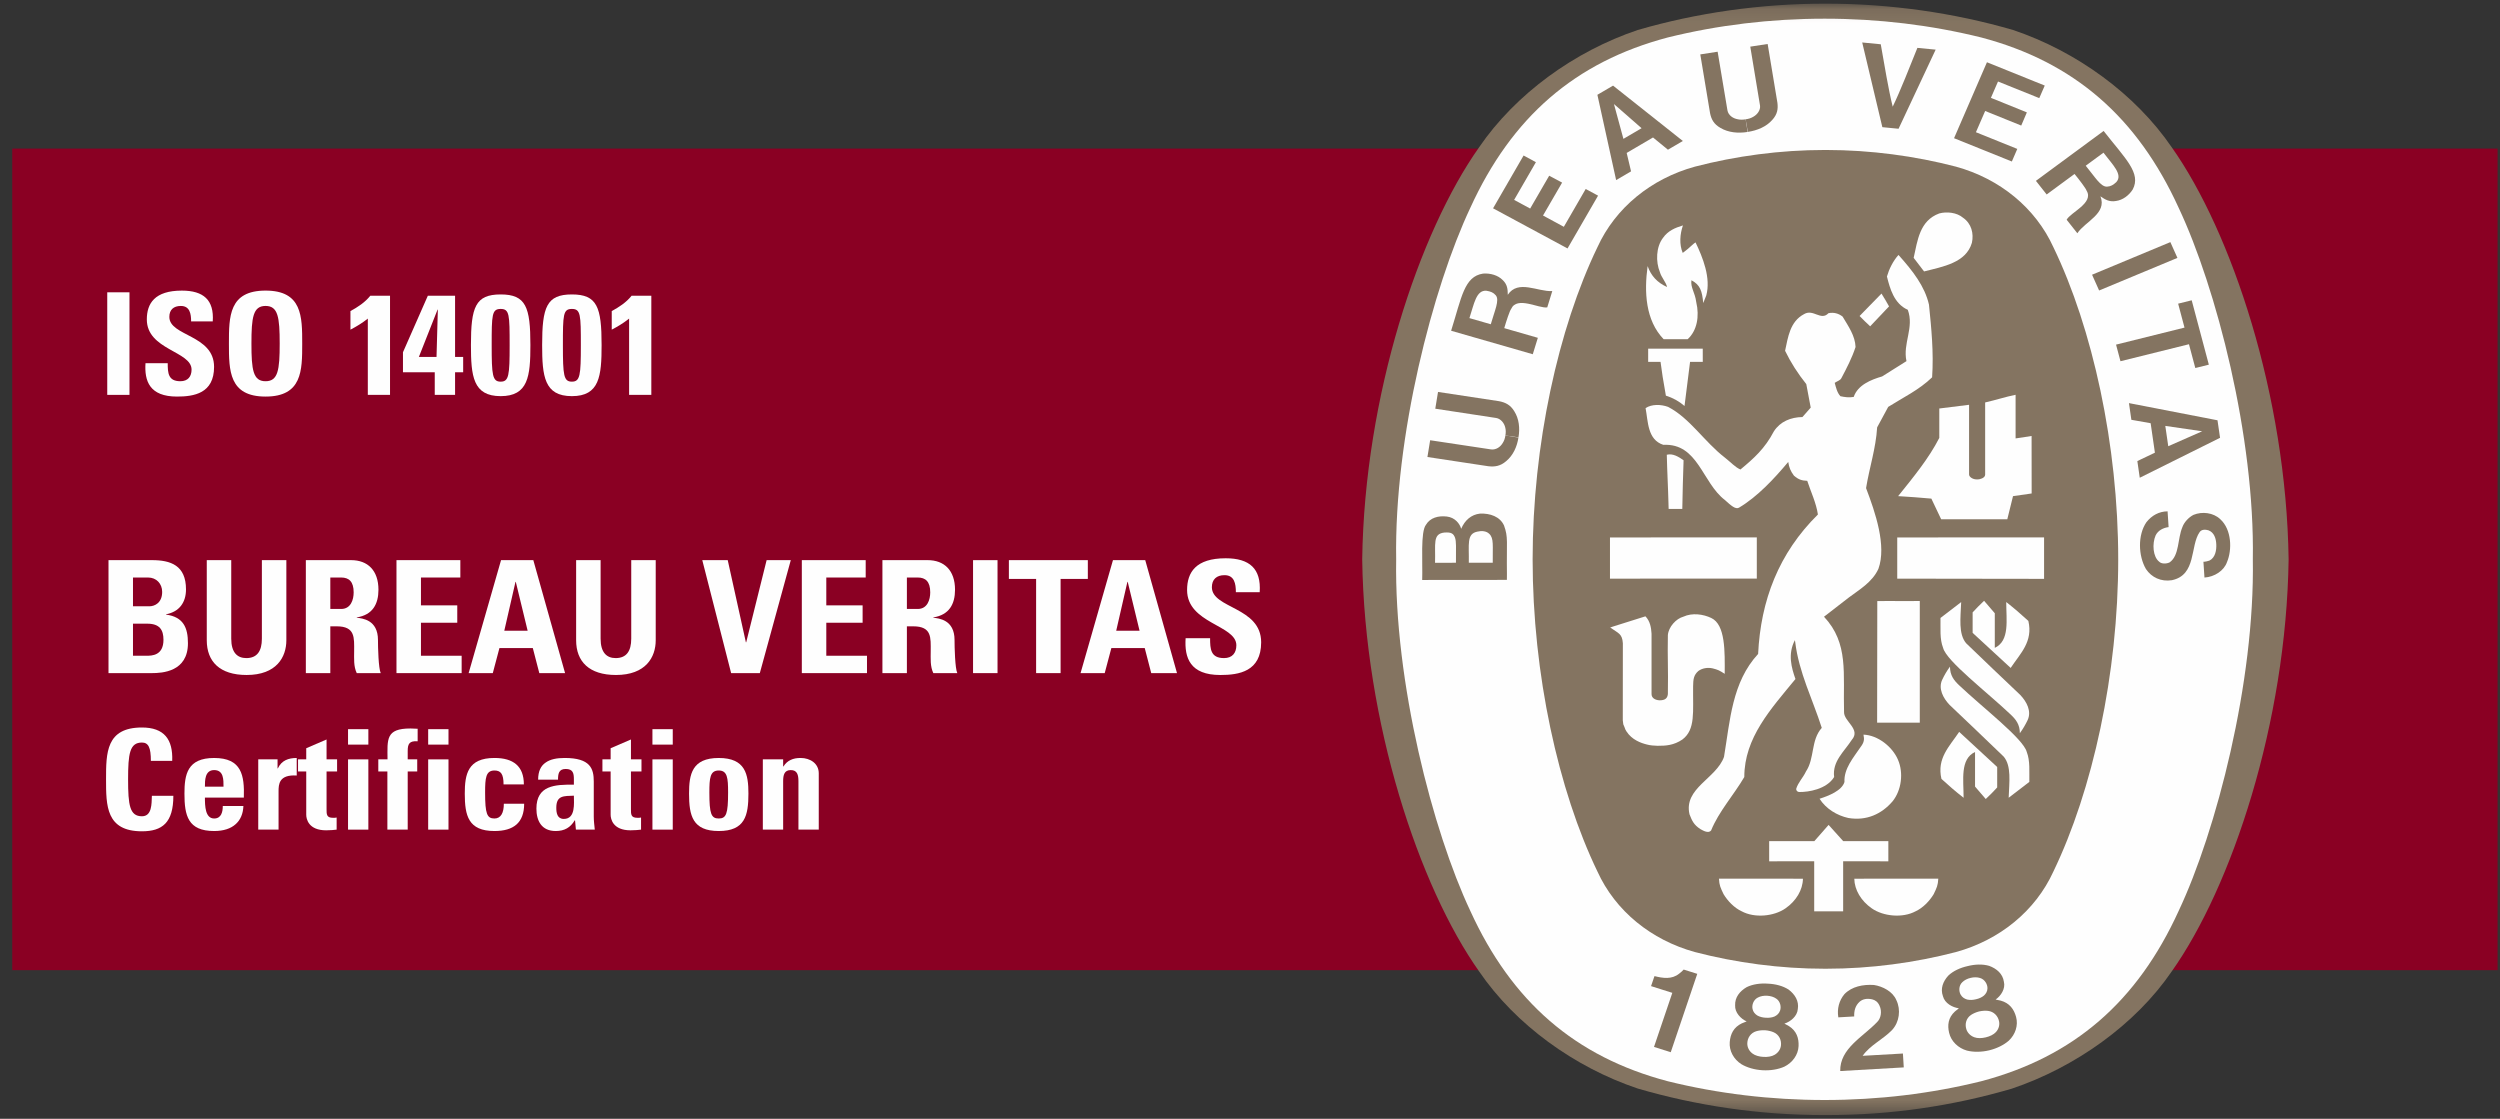
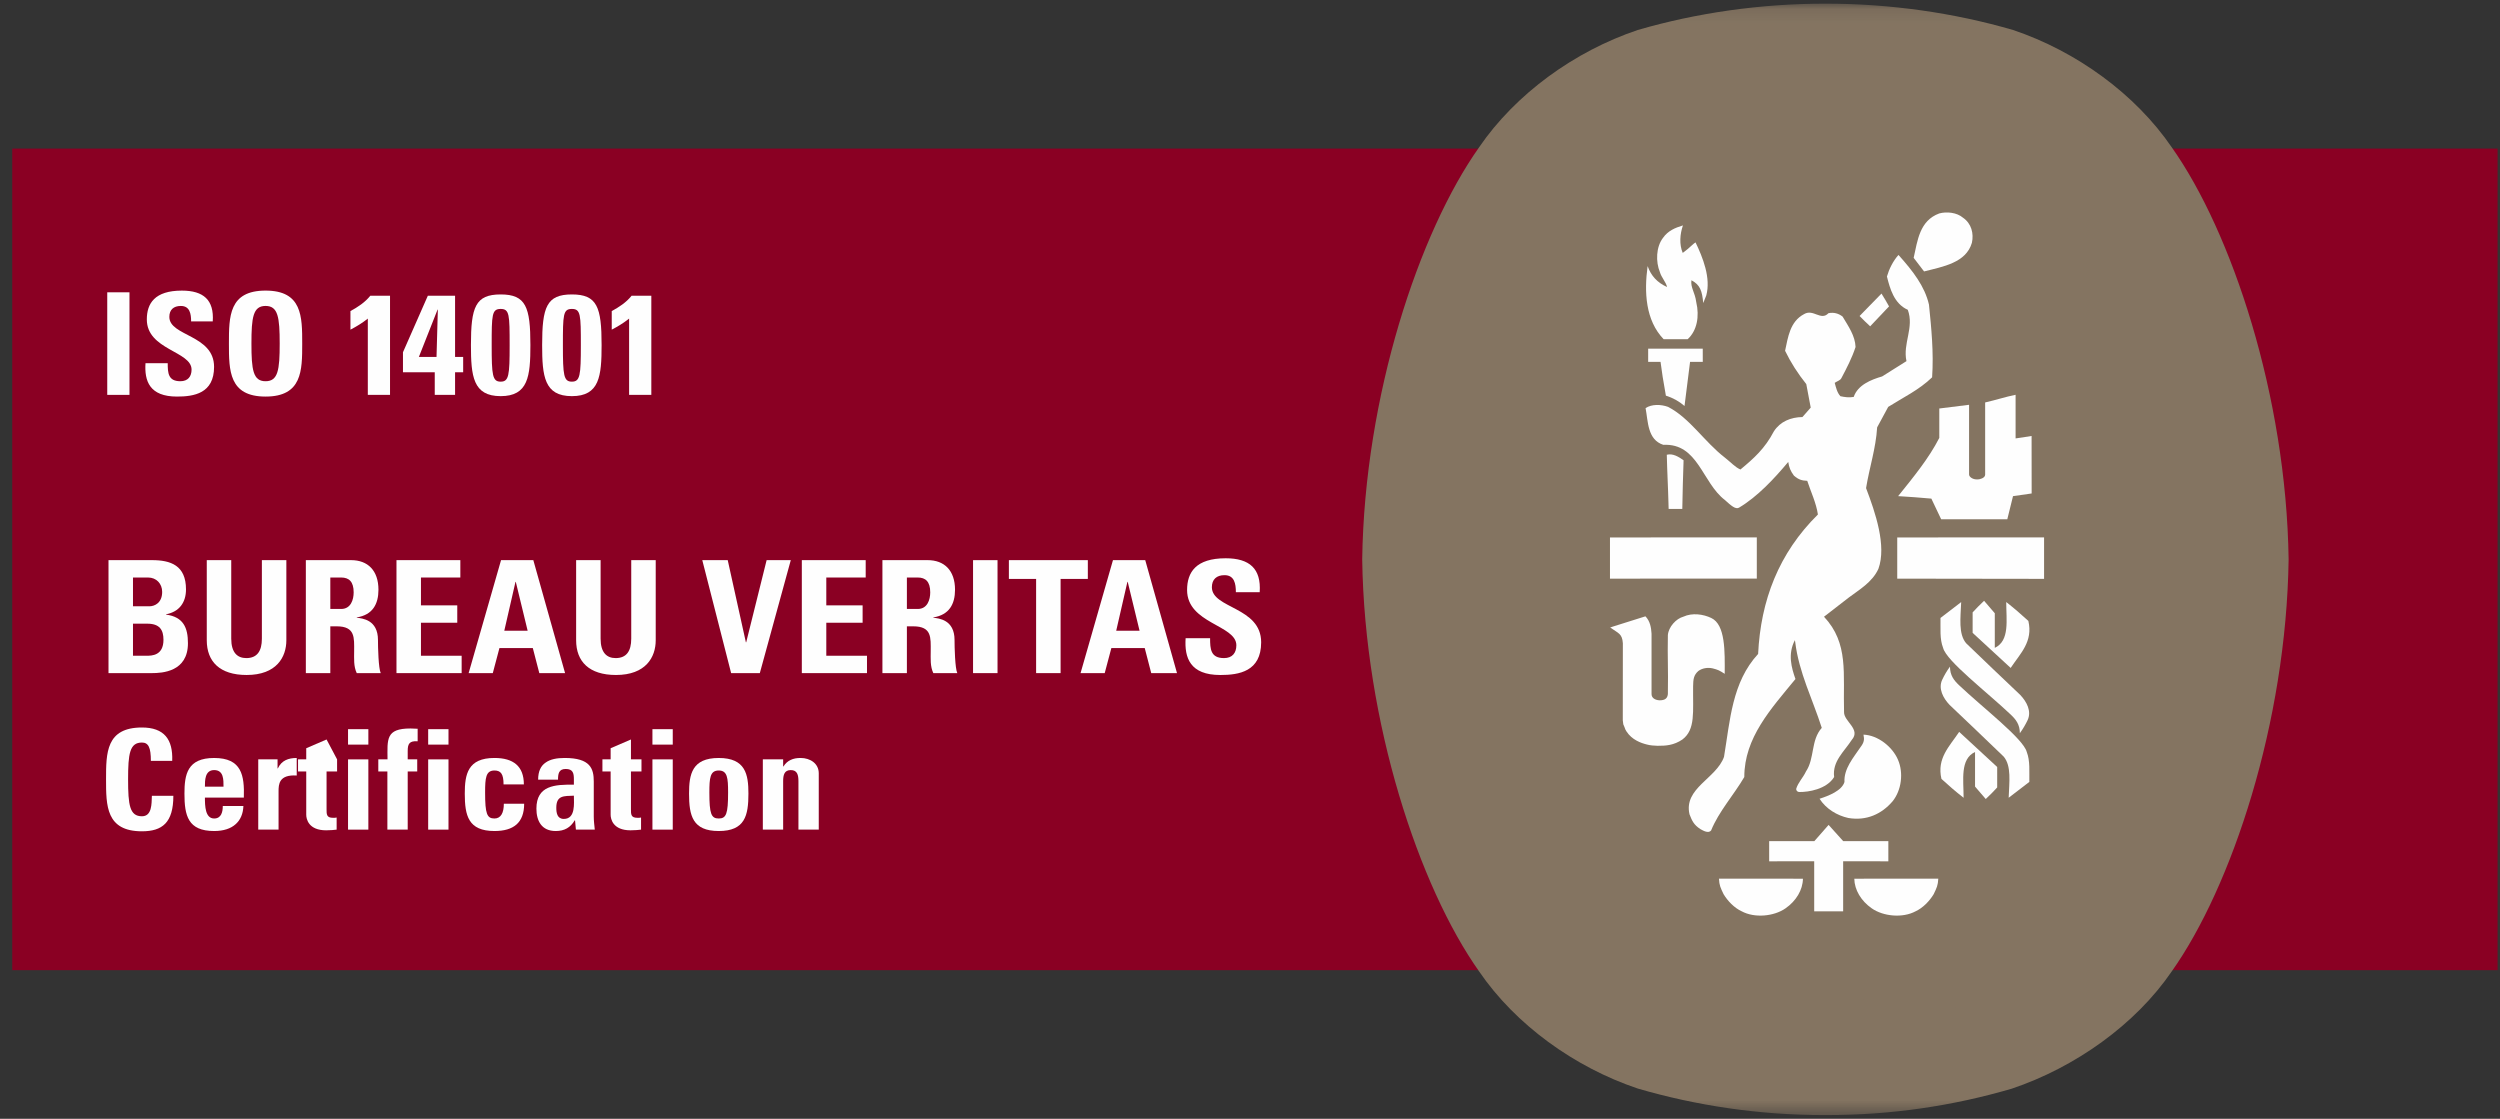
<svg xmlns="http://www.w3.org/2000/svg" xmlns:xlink="http://www.w3.org/1999/xlink" width="181px" height="81px" viewBox="0 0 181 81" version="1.1">
  <rect x="0" y="0" width="181" height="81" fill="#333333" stroke="none" />
  <title>bureau-veritas-iso-14001</title>
  <desc>Created with Sketch.</desc>
  <defs>
    <polygon id="path-1" points="0 80.58 179.938 80.58 179.938 0.112 0 0.112" />
    <polygon id="path-3" points="0 80.58 179.938 80.58 179.938 0.112 0 0.112" />
    <polygon id="path-5" points="0 80.58 179.938 80.58 179.938 0.112 0 0.112" />
    <polygon id="path-7" points="0 80.58 179.938 80.58 179.938 0.112 0 0.112" />
    <polygon id="path-9" points="0 80.58 179.938 80.58 179.938 0.112 0 0.112" />
    <polygon id="path-11" points="0 80.58 179.938 80.58 179.938 0.112 0 0.112" />
    <polygon id="path-13" points="0 80.58 179.938 80.58 179.938 0.112 0 0.112" />
    <polygon id="path-15" points="0 80.58 179.938 80.58 179.938 0.112 0 0.112" />
    <polygon id="path-17" points="0 80.58 179.938 80.58 179.938 0.112 0 0.112" />
    <polygon id="path-19" points="0 80.58 179.938 80.58 179.938 0.112 0 0.112" />
    <polygon id="path-21" points="0 80.58 179.938 80.58 179.938 0.112 0 0.112" />
    <polygon id="path-23" points="0 80.58 179.938 80.58 179.938 0.112 0 0.112" />
    <polygon id="path-25" points="0 80.58 179.938 80.58 179.938 0.112 0 0.112" />
    <polygon id="path-27" points="0 80.58 179.938 80.58 179.938 0.112 0 0.112" />
    <polygon id="path-29" points="0 80.58 179.938 80.58 179.938 0.112 0 0.112" />
    <polygon id="path-31" points="0 80.58 179.938 80.58 179.938 0.112 0 0.112" />
    <polygon id="path-33" points="0 80.58 179.938 80.58 179.938 0.112 0 0.112" />
    <polygon id="path-35" points="0 80.58 179.938 80.58 179.938 0.112 0 0.112" />
-     <polygon id="path-37" points="0 80.58 179.938 80.58 179.938 0.112 0 0.112" />
    <polygon id="path-39" points="0 80.58 179.938 80.58 179.938 0.112 0 0.112" />
    <polygon id="path-41" points="0 80.58 179.938 80.58 179.938 0.112 0 0.112" />
    <polygon id="path-43" points="0 80.58 179.938 80.58 179.938 0.112 0 0.112" />
    <polygon id="path-45" points="0 80.58 179.938 80.58 179.938 0.112 0 0.112" />
    <polygon id="path-47" points="0 80.58 179.938 80.58 179.938 0.112 0 0.112" />
    <polygon id="path-49" points="0 80.58 179.938 80.58 179.938 0.112 0 0.112" />
    <polygon id="path-51" points="0 80.58 179.938 80.58 179.938 0.112 0 0.112" />
    <polygon id="path-53" points="0 80.58 179.938 80.58 179.938 0.112 0 0.112" />
    <polygon id="path-55" points="0 80.58 179.938 80.58 179.938 0.112 0 0.112" />
    <polygon id="path-57" points="0 80.58 179.938 80.58 179.938 0.112 0 0.112" />
    <polygon id="path-59" points="0 80.58 179.938 80.58 179.938 0.112 0 0.112" />
    <polygon id="path-61" points="0 80.58 179.938 80.58 179.938 0.112 0 0.112" />
    <polygon id="path-63" points="0 80.58 179.938 80.58 179.938 0.112 0 0.112" />
    <polygon id="path-65" points="0 80.58 179.938 80.58 179.938 0.112 0 0.112" />
    <polygon id="path-67" points="0 80.58 179.938 80.58 179.938 0.112 0 0.112" />
    <polygon id="path-69" points="0 80.58 179.938 80.58 179.938 0.112 0 0.112" />
    <polygon id="path-71" points="0 80.58 179.938 80.58 179.938 0.112 0 0.112" />
    <polygon id="path-73" points="0 80.58 179.938 80.58 179.938 0.112 0 0.112" />
    <polygon id="path-75" points="0 80.58 179.938 80.58 179.938 0.112 0 0.112" />
    <polygon id="path-77" points="0 80.58 179.938 80.58 179.938 0.112 0 0.112" />
    <polygon id="path-79" points="0 80.58 179.938 80.58 179.938 0.112 0 0.112" />
    <polygon id="path-81" points="0 80.58 179.938 80.58 179.938 0.112 0 0.112" />
    <polygon id="path-83" points="0 80.58 179.938 80.58 179.938 0.112 0 0.112" />
    <polygon id="path-85" points="0 80.58 179.938 80.58 179.938 0.112 0 0.112" />
    <polygon id="path-87" points="0 80.58 179.938 80.58 179.938 0.112 0 0.112" />
    <polygon id="path-89" points="0 80.58 179.938 80.58 179.938 0.112 0 0.112" />
    <polygon id="path-91" points="0 80.58 179.938 80.58 179.938 0.112 0 0.112" />
    <polygon id="path-93" points="0 80.58 179.938 80.58 179.938 0.112 0 0.112" />
    <polygon id="path-95" points="0 80.58 179.938 80.58 179.938 0.112 0 0.112" />
    <polygon id="path-97" points="0 80.58 179.938 80.58 179.938 0.112 0 0.112" />
    <polygon id="path-99" points="0 80.58 179.938 80.58 179.938 0.112 0 0.112" />
    <polygon id="path-101" points="0 80.58 179.938 80.58 179.938 0.112 0 0.112" />
    <polygon id="path-103" points="0 80.58 179.938 80.58 179.938 0.112 0 0.112" />
    <polygon id="path-105" points="0 80.58 179.938 80.58 179.938 0.112 0 0.112" />
    <polygon id="path-107" points="0 80.58 179.938 80.58 179.938 0.112 0 0.112" />
    <polygon id="path-109" points="0 80.58 179.938 80.58 179.938 0.112 0 0.112" />
    <polygon id="path-111" points="0 80.58 179.938 80.58 179.938 0.112 0 0.112" />
    <polygon id="path-113" points="0 80.58 179.938 80.58 179.938 0.112 0 0.112" />
    <polygon id="path-115" points="0 80.58 179.938 80.58 179.938 0.112 0 0.112" />
    <polygon id="path-117" points="0 80.58 179.938 80.58 179.938 0.112 0 0.112" />
  </defs>
  <g id="Desktop" stroke="none" stroke-width="1" fill="none" fill-rule="evenodd">
    <g id="1280_prolac-v01_habilitaciones_v3" transform="translate(-908, -572)">
      <g id="certificaciones" transform="translate(155, 438)">
        <g id="logos" transform="translate(57, 108)">
          <g id="bureau-veritas-logos" transform="translate(463.887, 25.845)">
            <g id="bureau-veritas-iso-14001" transform="translate(233, 0)">
              <g>
                <polygon id="Fill-1" fill="#8A0023" fill-rule="nonzero" points="0 70.395 179.938 70.395 179.938 10.912 0 10.912" />
                <polygon id="Fill-2" fill="#FEFEFE" fill-rule="nonzero" points="6.878 28.744 8.487 28.744 8.487 21.318 6.878 21.318" />
                <g id="Group-95" transform="translate(0, 0.307)">
                  <path d="M11.927,28.56 C9.935,28.56 9.562,27.429 9.647,26.143 L11.256,26.143 C11.256,26.853 11.288,27.449 12.172,27.449 C12.715,27.449 12.982,27.11 12.982,26.606 C12.982,25.269 9.743,25.186 9.743,22.975 C9.743,21.813 10.318,20.888 12.279,20.888 C13.845,20.888 14.623,21.566 14.516,23.119 L12.95,23.119 C12.95,22.564 12.854,21.999 12.204,21.999 C11.682,21.999 11.373,22.276 11.373,22.79 C11.373,24.199 14.612,24.076 14.612,26.41 C14.612,28.334 13.152,28.56 11.927,28.56" id="Fill-3" fill="#FEFEFE" fill-rule="nonzero" />
                  <path d="M19.363,24.724 C19.363,22.821 19.245,21.998 18.34,21.998 C17.434,21.998 17.317,22.821 17.317,24.724 C17.317,26.627 17.434,27.449 18.34,27.449 C19.245,27.449 19.363,26.627 19.363,24.724 M15.687,24.724 C15.687,22.76 15.687,20.887 18.34,20.887 C20.993,20.887 20.993,22.76 20.993,24.724 C20.993,26.668 20.993,28.56 18.34,28.56 C15.687,28.56 15.687,26.668 15.687,24.724" id="Fill-5" fill="#FEFEFE" fill-rule="nonzero" />
                  <path d="M24.485,22.369 C25.018,22.081 25.54,21.741 25.924,21.258 L27.351,21.258 L27.351,28.436 L25.743,28.436 L25.743,22.914 C25.359,23.222 24.922,23.489 24.485,23.716 L24.485,22.369 Z" id="Fill-7" fill="#FEFEFE" fill-rule="nonzero" />
                  <path d="M30.717,25.691 L30.813,22.265 L30.792,22.265 L29.439,25.691 L30.717,25.691 Z M28.288,25.351 C30.078,21.289 30.078,21.268 30.089,21.258 L32.06,21.258 L32.06,25.691 L32.646,25.691 L32.646,26.801 L32.06,26.801 L32.06,28.437 L30.589,28.437 L30.589,26.801 L28.288,26.801 L28.288,25.351 Z" id="Fill-9" fill="#FEFEFE" fill-rule="nonzero" />
                  <path d="M34.711,24.847 C34.711,27.017 34.765,27.48 35.361,27.48 C35.958,27.48 36.011,27.017 36.011,24.847 C36.011,22.636 36.001,22.215 35.361,22.215 C34.722,22.215 34.711,22.636 34.711,24.847 M37.514,24.827 C37.514,27.079 37.364,28.529 35.361,28.529 C33.358,28.529 33.209,27.079 33.209,24.827 C33.209,22.081 33.529,21.165 35.361,21.165 C37.194,21.165 37.514,22.081 37.514,24.827" id="Fill-11" fill="#FEFEFE" fill-rule="nonzero" />
                  <path d="M39.867,24.847 C39.867,27.017 39.92,27.48 40.517,27.48 C41.114,27.48 41.167,27.017 41.167,24.847 C41.167,22.636 41.156,22.215 40.517,22.215 C39.877,22.215 39.867,22.636 39.867,24.847 M42.669,24.827 C42.669,27.079 42.52,28.529 40.517,28.529 C38.514,28.529 38.364,27.079 38.364,24.827 C38.364,22.081 38.684,21.165 40.517,21.165 C42.349,21.165 42.669,22.081 42.669,24.827" id="Fill-13" fill="#FEFEFE" fill-rule="nonzero" />
                  <path d="M43.403,22.369 C43.936,22.081 44.458,21.741 44.841,21.258 L46.269,21.258 L46.269,28.436 L44.66,28.436 L44.66,22.914 C44.277,23.222 43.84,23.489 43.403,23.716 L43.403,22.369 Z" id="Fill-15" fill="#FEFEFE" fill-rule="nonzero" />
                  <path d="M8.741,47.324 L9.727,47.324 C10.103,47.324 10.948,47.313 10.948,46.169 C10.948,45.444 10.666,45.002 9.774,45.002 L8.741,45.002 L8.741,47.324 Z M8.741,43.744 L9.927,43.744 C10.314,43.744 10.854,43.495 10.854,42.702 C10.854,42.102 10.431,41.66 9.833,41.66 L8.741,41.66 L8.741,43.744 Z M6.969,48.582 L6.969,40.402 L10.115,40.402 C11.464,40.402 12.579,40.776 12.579,42.521 C12.579,43.461 12.098,44.141 11.135,44.322 L11.135,44.345 C12.391,44.515 12.72,45.296 12.72,46.418 C12.72,48.491 10.854,48.582 10.103,48.582 L6.969,48.582 Z" id="Fill-17" fill="#FEFEFE" fill-rule="nonzero" />
                  <path d="M19.845,40.402 L19.845,46.203 C19.845,47.426 19.13,48.717 16.97,48.717 C15.022,48.717 14.083,47.743 14.083,46.203 L14.083,40.402 L15.855,40.402 L15.855,46.089 C15.855,47.098 16.301,47.494 16.947,47.494 C17.721,47.494 18.073,46.996 18.073,46.089 L18.073,40.402 L19.845,40.402 Z" id="Fill-19" fill="#FEFEFE" fill-rule="nonzero" />
                  <path d="M23.028,43.937 L23.814,43.937 C24.518,43.937 24.718,43.257 24.718,42.736 C24.718,41.954 24.377,41.66 23.814,41.66 L23.028,41.66 L23.028,43.937 Z M23.028,48.582 L21.256,48.582 L21.256,40.402 L24.53,40.402 C25.739,40.402 26.513,41.15 26.513,42.544 C26.513,43.586 26.091,44.367 24.941,44.549 L24.941,44.571 C25.328,44.617 26.478,44.707 26.478,46.18 C26.478,46.701 26.513,48.242 26.678,48.582 L24.941,48.582 C24.706,48.083 24.753,47.528 24.753,46.996 C24.753,46.021 24.847,45.194 23.486,45.194 L23.028,45.194 L23.028,48.582 Z" id="Fill-21" fill="#FEFEFE" fill-rule="nonzero" />
                  <polygon id="Fill-23" fill="#FEFEFE" fill-rule="nonzero" points="27.818 48.582 27.818 40.402 32.442 40.402 32.442 41.66 29.59 41.66 29.59 43.676 32.219 43.676 32.219 44.934 29.59 44.934 29.59 47.324 32.536 47.324 32.536 48.582" />
                  <path d="M36.457,41.977 L36.434,41.977 L35.624,45.512 L37.314,45.512 L36.457,41.977 Z M33.042,48.582 L35.389,40.402 L37.725,40.402 L40.025,48.582 L38.159,48.582 L37.689,46.769 L35.272,46.769 L34.791,48.582 L33.042,48.582 Z" id="Fill-25" fill="#FEFEFE" fill-rule="nonzero" />
                  <path d="M46.587,40.402 L46.587,46.203 C46.587,47.426 45.871,48.717 43.712,48.717 C41.764,48.717 40.825,47.743 40.825,46.203 L40.825,40.402 L42.597,40.402 L42.597,46.089 C42.597,47.098 43.043,47.494 43.688,47.494 C44.463,47.494 44.815,46.996 44.815,46.089 L44.815,40.402 L46.587,40.402 Z" id="Fill-27" fill="#FEFEFE" fill-rule="nonzero" />
                  <polygon id="Fill-29" fill="#FEFEFE" fill-rule="nonzero" points="49.958 40.402 51.8 40.402 53.115 46.35 53.138 46.35 54.617 40.402 56.366 40.402 54.124 48.582 52.047 48.582" />
                  <polygon id="Fill-31" fill="#FEFEFE" fill-rule="nonzero" points="57.165 48.582 57.165 40.402 61.789 40.402 61.789 41.66 58.937 41.66 58.937 43.676 61.566 43.676 61.566 44.934 58.937 44.934 58.937 47.324 61.883 47.324 61.883 48.582" />
                  <path d="M64.772,43.937 L65.558,43.937 C66.262,43.937 66.462,43.257 66.462,42.736 C66.462,41.954 66.121,41.66 65.558,41.66 L64.772,41.66 L64.772,43.937 Z M64.772,48.582 L63,48.582 L63,40.402 L66.274,40.402 C67.483,40.402 68.257,41.15 68.257,42.544 C68.257,43.586 67.835,44.367 66.685,44.549 L66.685,44.571 C67.072,44.617 68.222,44.707 68.222,46.18 C68.222,46.701 68.257,48.242 68.422,48.582 L66.685,48.582 C66.45,48.083 66.497,47.528 66.497,46.996 C66.497,46.021 66.591,45.194 65.23,45.194 L64.772,45.194 L64.772,48.582 Z" id="Fill-33" fill="#FEFEFE" fill-rule="nonzero" />
                  <g id="Fill-35-Clipped">
                    <mask id="mask-2" fill="white">
                      <use xlink:href="#path-1" />
                    </mask>
                    <g id="path-1" />
                    <polygon id="Fill-35" fill="#FEFEFE" fill-rule="nonzero" mask="url(#mask-2)" points="69.562 48.582 71.334 48.582 71.334 40.403 69.562 40.403" />
                  </g>
                  <g id="Fill-37-Clipped">
                    <mask id="mask-4" fill="white">
                      <use xlink:href="#path-3" />
                    </mask>
                    <g id="path-1" />
                    <polygon id="Fill-37" fill="#FEFEFE" fill-rule="nonzero" mask="url(#mask-4)" points="77.872 40.402 77.872 41.762 75.9 41.762 75.9 48.582 74.128 48.582 74.128 41.762 72.156 41.762 72.156 40.402" />
                  </g>
                  <g id="Fill-38-Clipped">
                    <mask id="mask-6" fill="white">
                      <use xlink:href="#path-5" />
                    </mask>
                    <g id="path-1" />
                    <path d="M80.76,41.977 L80.737,41.977 L79.927,45.512 L81.617,45.512 L80.76,41.977 Z M77.345,48.582 L79.692,40.402 L82.028,40.402 L84.328,48.582 L82.462,48.582 L81.992,46.769 L79.575,46.769 L79.094,48.582 L77.345,48.582 Z" id="Fill-38" fill="#FEFEFE" fill-rule="nonzero" mask="url(#mask-6)" />
                  </g>
                  <g id="Fill-39-Clipped">
                    <mask id="mask-8" fill="white">
                      <use xlink:href="#path-7" />
                    </mask>
                    <g id="path-1" />
                    <path d="M87.463,48.718 C85.269,48.718 84.858,47.471 84.952,46.055 L86.724,46.055 C86.724,46.837 86.759,47.494 87.733,47.494 C88.332,47.494 88.625,47.12 88.625,46.565 C88.625,45.092 85.058,45.002 85.058,42.566 C85.058,41.286 85.691,40.267 87.851,40.267 C89.576,40.267 90.432,41.014 90.315,42.725 L88.59,42.725 C88.59,42.113 88.485,41.49 87.768,41.49 C87.193,41.49 86.853,41.796 86.853,42.362 C86.853,43.914 90.421,43.778 90.421,46.35 C90.421,48.468 88.813,48.718 87.463,48.718" id="Fill-39" fill="#FEFEFE" fill-rule="nonzero" mask="url(#mask-8)" />
                  </g>
                  <g id="Fill-40-Clipped">
                    <mask id="mask-10" fill="white">
                      <use xlink:href="#path-9" />
                    </mask>
                    <g id="path-1" />
                    <path d="M6.791,56.277 C6.791,54.353 6.791,52.519 9.39,52.519 C10.997,52.519 11.643,53.376 11.581,54.937 L10.036,54.937 C10.036,53.97 9.859,53.608 9.39,53.608 C8.502,53.608 8.387,54.413 8.387,56.277 C8.387,58.14 8.502,58.946 9.39,58.946 C10.12,58.946 10.088,58.04 10.109,57.465 L11.664,57.465 C11.664,59.41 10.861,60.034 9.39,60.034 C6.791,60.034 6.791,58.181 6.791,56.277" id="Fill-40" fill="#FEFEFE" fill-rule="nonzero" mask="url(#mask-10)" />
                  </g>
                  <g id="Fill-41-Clipped">
                    <mask id="mask-12" fill="white">
                      <use xlink:href="#path-11" />
                    </mask>
                    <g id="path-1" />
                    <path d="M15.295,56.801 C15.295,56.307 15.316,55.602 14.617,55.602 C13.939,55.602 13.949,56.368 13.949,56.801 L15.295,56.801 Z M13.949,57.596 C13.949,58.201 13.97,59.107 14.617,59.107 C15.139,59.107 15.243,58.624 15.243,58.201 L16.735,58.201 C16.715,58.755 16.527,59.208 16.172,59.52 C15.828,59.833 15.306,60.014 14.617,60.014 C12.718,60.014 12.467,58.896 12.467,57.304 C12.467,55.914 12.676,54.726 14.617,54.726 C16.6,54.726 16.819,55.965 16.767,57.596 L13.949,57.596 Z" id="Fill-41" fill="#FEFEFE" fill-rule="nonzero" mask="url(#mask-12)" />
                  </g>
                  <g id="Fill-42-Clipped">
                    <mask id="mask-14" fill="white">
                      <use xlink:href="#path-13" />
                    </mask>
                    <g id="path-1" />
                    <path d="M19.208,54.826 L19.208,55.481 L19.229,55.481 C19.5,54.897 20.001,54.726 20.596,54.726 L20.596,55.995 C19.302,55.914 19.281,56.639 19.281,57.143 L19.281,59.913 L17.81,59.913 L17.81,54.826 L19.208,54.826 Z" id="Fill-42" fill="#FEFEFE" fill-rule="nonzero" mask="url(#mask-14)" />
                  </g>
                  <g id="Fill-43-Clipped">
                    <mask id="mask-16" fill="white">
                      <use xlink:href="#path-15" />
                    </mask>
                    <g id="path-1" />
-                     <path d="M20.69,54.826 L21.285,54.826 L21.285,54.02 L22.756,53.386 L22.756,54.826 L23.518,54.826 L23.518,55.703 L22.756,55.703 L22.756,58.422 C22.756,58.805 22.746,59.057 23.226,59.057 C23.319,59.057 23.413,59.057 23.486,59.037 L23.486,59.913 C23.288,59.934 23.079,59.963 22.725,59.963 C21.452,59.963 21.285,59.148 21.285,58.836 L21.285,55.703 L20.69,55.703 L20.69,54.826 Z" id="Fill-43" fill="#FEFEFE" fill-rule="nonzero" mask="url(#mask-16)" />
+                     <path d="M20.69,54.826 L21.285,54.826 L21.285,54.02 L22.756,53.386 L23.518,54.826 L23.518,55.703 L22.756,55.703 L22.756,58.422 C22.756,58.805 22.746,59.057 23.226,59.057 C23.319,59.057 23.413,59.057 23.486,59.037 L23.486,59.913 C23.288,59.934 23.079,59.963 22.725,59.963 C21.452,59.963 21.285,59.148 21.285,58.836 L21.285,55.703 L20.69,55.703 L20.69,54.826 Z" id="Fill-43" fill="#FEFEFE" fill-rule="nonzero" mask="url(#mask-16)" />
                  </g>
                  <g id="Fill-44-Clipped">
                    <mask id="mask-18" fill="white">
                      <use xlink:href="#path-17" />
                    </mask>
                    <g id="path-1" />
                    <path d="M24.311,59.913 L25.782,59.913 L25.782,54.827 L24.311,54.827 L24.311,59.913 Z M24.311,53.758 L25.782,53.758 L25.782,52.64 L24.311,52.64 L24.311,53.758 Z" id="Fill-44" fill="#FEFEFE" fill-rule="nonzero" mask="url(#mask-18)" />
                  </g>
                  <g id="Fill-45-Clipped">
                    <mask id="mask-20" fill="white">
                      <use xlink:href="#path-19" />
                    </mask>
                    <g id="path-1" />
                    <path d="M29.351,53.516 C28.756,53.476 28.631,53.698 28.631,54.211 L28.631,54.826 L29.32,54.826 L29.32,55.703 L28.631,55.703 L28.631,59.913 L27.159,59.913 L27.159,55.703 L26.502,55.703 L26.502,54.826 L27.17,54.826 C27.159,53.366 27.034,52.59 28.829,52.59 C29.007,52.59 29.174,52.6 29.351,52.61 L29.351,53.516 Z" id="Fill-45" fill="#FEFEFE" fill-rule="nonzero" mask="url(#mask-20)" />
                  </g>
                  <g id="Fill-46-Clipped">
                    <mask id="mask-22" fill="white">
                      <use xlink:href="#path-21" />
                    </mask>
                    <g id="path-1" />
                    <path d="M30.113,59.913 L31.584,59.913 L31.584,54.827 L30.113,54.827 L30.113,59.913 Z M30.113,53.758 L31.584,53.758 L31.584,52.64 L30.113,52.64 L30.113,53.758 Z" id="Fill-46" fill="#FEFEFE" fill-rule="nonzero" mask="url(#mask-22)" />
                  </g>
                  <g id="Fill-47-Clipped">
                    <mask id="mask-24" fill="white">
                      <use xlink:href="#path-23" />
                    </mask>
                    <g id="path-1" />
                    <path d="M35.57,56.64 C35.57,55.884 35.372,55.632 34.913,55.632 C34.286,55.632 34.235,56.166 34.235,57.224 C34.235,58.775 34.37,59.107 34.913,59.107 C35.372,59.107 35.591,58.704 35.591,58.04 L37.062,58.04 C37.062,59.42 36.29,60.014 34.913,60.014 C33.013,60.014 32.763,58.896 32.763,57.304 C32.763,55.914 32.971,54.725 34.913,54.725 C36.269,54.725 37.041,55.31 37.041,56.64 L35.57,56.64 Z" id="Fill-47" fill="#FEFEFE" fill-rule="nonzero" mask="url(#mask-24)" />
                  </g>
                  <g id="Fill-48-Clipped">
                    <mask id="mask-26" fill="white">
                      <use xlink:href="#path-25" />
                    </mask>
                    <g id="path-1" />
                    <path d="M39.389,58.332 C39.389,58.694 39.452,59.138 39.932,59.138 C40.798,59.138 40.662,58.009 40.662,57.455 C39.932,57.485 39.389,57.425 39.389,58.332 Z M42.102,58.966 C42.102,59.279 42.144,59.601 42.175,59.913 L40.808,59.913 L40.746,59.238 L40.725,59.238 C40.412,59.762 39.984,60.014 39.347,60.014 C38.325,60.014 37.949,59.279 37.949,58.392 C37.949,56.71 39.295,56.64 40.662,56.66 L40.662,56.267 C40.662,55.833 40.6,55.521 40.067,55.521 C39.556,55.521 39.514,55.894 39.514,56.297 L38.074,56.297 C38.074,55.683 38.273,55.29 38.617,55.058 C38.951,54.816 39.431,54.725 39.994,54.725 C41.862,54.725 42.102,55.501 42.102,56.428 L42.102,58.966 Z" id="Fill-48" fill="#FEFEFE" fill-rule="nonzero" mask="url(#mask-26)" />
                  </g>
                  <g id="Fill-49-Clipped">
                    <mask id="mask-28" fill="white">
                      <use xlink:href="#path-27" />
                    </mask>
                    <g id="path-1" />
                    <path d="M42.728,54.826 L43.323,54.826 L43.323,54.02 L44.794,53.386 L44.794,54.826 L45.556,54.826 L45.556,55.703 L44.794,55.703 L44.794,58.422 C44.794,58.805 44.784,59.057 45.264,59.057 C45.358,59.057 45.452,59.057 45.525,59.037 L45.525,59.913 C45.327,59.934 45.118,59.963 44.763,59.963 C43.49,59.963 43.323,59.148 43.323,58.836 L43.323,55.703 L42.728,55.703 L42.728,54.826 Z" id="Fill-49" fill="#FEFEFE" fill-rule="nonzero" mask="url(#mask-28)" />
                  </g>
                  <g id="Fill-50-Clipped">
                    <mask id="mask-30" fill="white">
                      <use xlink:href="#path-29" />
                    </mask>
                    <g id="path-1" />
                    <path d="M46.349,59.913 L47.82,59.913 L47.82,54.827 L46.349,54.827 L46.349,59.913 Z M46.349,53.758 L47.82,53.758 L47.82,52.64 L46.349,52.64 L46.349,53.758 Z" id="Fill-50" fill="#FEFEFE" fill-rule="nonzero" mask="url(#mask-30)" />
                  </g>
                  <g id="Fill-51-Clipped">
                    <mask id="mask-32" fill="white">
                      <use xlink:href="#path-31" />
                    </mask>
                    <g id="path-1" />
                    <path d="M51.827,57.224 C51.827,56.166 51.775,55.632 51.149,55.632 C50.523,55.632 50.471,56.166 50.471,57.224 C50.471,58.775 50.607,59.107 51.149,59.107 C51.692,59.107 51.827,58.775 51.827,57.224 M49,57.304 C49,55.914 49.208,54.726 51.149,54.726 C53.09,54.726 53.299,55.914 53.299,57.304 C53.299,58.896 53.049,60.014 51.149,60.014 C49.25,60.014 49,58.896 49,57.304" id="Fill-51" fill="#FEFEFE" fill-rule="nonzero" mask="url(#mask-32)" />
                  </g>
                  <g id="Fill-52-Clipped">
                    <mask id="mask-34" fill="white">
                      <use xlink:href="#path-33" />
                    </mask>
                    <g id="path-1" />
                    <path d="M55.813,55.34 L55.834,55.34 C55.98,55.108 56.158,54.957 56.356,54.867 C56.565,54.766 56.805,54.725 57.076,54.725 C57.775,54.725 58.391,55.128 58.391,55.833 L58.391,59.913 L56.92,59.913 L56.92,56.408 C56.92,55.954 56.836,55.602 56.367,55.602 C55.897,55.602 55.813,55.954 55.813,56.408 L55.813,59.913 L54.342,59.913 L54.342,54.826 L55.813,54.826 L55.813,55.34 Z" id="Fill-52" fill="#FEFEFE" fill-rule="nonzero" mask="url(#mask-34)" />
                  </g>
                  <g id="Fill-53-Clipped">
                    <mask id="mask-36" fill="white">
                      <use xlink:href="#path-35" />
                    </mask>
                    <g id="path-1" />
                    <path d="M131.272,80.58 L131.372,80.58 C136.064,80.58 140.486,79.918 144.757,78.671 C149.353,77.127 153.713,74.032 156.346,70.179 C160.692,64.043 164.637,52.177 164.809,40.361 L164.809,40.329 C164.637,28.514 160.692,16.649 156.346,10.511 C153.713,6.659 149.452,3.563 144.857,2.019 C140.585,0.776 135.965,0.112 131.272,0.112 C126.581,0.112 121.96,0.776 117.689,2.019 C113.094,3.563 108.834,6.659 106.201,10.511 C101.853,16.649 97.908,28.514 97.737,40.329 L97.737,40.361 C97.908,52.177 101.853,64.043 106.201,70.179 C108.834,74.032 113.094,77.114 117.689,78.659 C121.96,79.904 126.481,80.58 131.174,80.58 L131.272,80.58 Z" id="Fill-53" fill="#847461" fill-rule="nonzero" mask="url(#mask-36)" />
                  </g>
                  <g id="Fill-54-Clipped">
                    <mask id="mask-38" fill="white">
                      <use xlink:href="#path-37" />
                    </mask>
                    <g id="path-1" />
                    <path d="M162.218,40.345 C162.368,49.244 159.562,60.043 156.85,65.794 C153.855,72.36 149.275,76.357 142.548,78.131 C138.923,79.028 135.123,79.488 131.218,79.488 C127.311,79.488 123.489,79.028 119.866,78.131 C113.139,76.357 108.558,72.36 105.562,65.794 C102.852,60.043 100.046,49.244 100.196,40.345 C100.046,31.447 102.852,20.648 105.562,14.897 C108.558,8.332 113.139,4.335 119.866,2.559 C123.489,1.663 127.311,1.201 131.218,1.201 C135.123,1.201 138.923,1.663 142.548,2.559 C149.275,4.335 153.855,8.332 156.85,14.897 C159.562,20.648 162.368,31.447 162.218,40.345" id="Fill-54" fill="#FEFEFE" fill-rule="nonzero" mask="url(#mask-38)" />
                  </g>
                  <g id="Fill-55-Clipped">
                    <mask id="mask-40" fill="white">
                      <use xlink:href="#path-39" />
                    </mask>
                    <g id="path-1" />
                    <path d="M131.326,10.707 C134.543,10.707 137.76,11.141 140.725,11.914 C143.883,12.784 146.477,14.885 147.78,17.748 C150.61,23.612 152.472,32.051 152.472,40.345 C152.472,48.641 150.61,57.078 147.78,62.943 C146.477,65.806 143.883,67.905 140.725,68.776 C137.76,69.55 134.543,69.984 131.326,69.984 L131.221,69.984 C128.001,69.984 124.786,69.55 121.821,68.776 C118.664,67.905 116.068,65.806 114.766,62.943 C111.935,57.078 110.075,48.641 110.075,40.345 C110.075,32.051 111.935,23.612 114.766,17.748 C116.068,14.885 118.664,12.784 121.821,11.914 C124.786,11.141 128.001,10.707 131.221,10.707 L131.326,10.707 Z" id="Fill-55" fill="#847461" fill-rule="nonzero" mask="url(#mask-40)" />
                  </g>
                  <g id="Fill-56-Clipped">
                    <mask id="mask-42" fill="white">
                      <use xlink:href="#path-41" />
                    </mask>
                    <g id="path-1" />
                    <path d="M135.88,22.03 C135.432,21.299 135.799,21.952 135.333,21.103" id="Fill-56" fill="#FEFEFE" fill-rule="nonzero" mask="url(#mask-42)" />
                  </g>
                  <g id="Fill-57-Clipped">
                    <mask id="mask-44" fill="white">
                      <use xlink:href="#path-43" />
                    </mask>
                    <g id="path-1" />
                    <polygon id="Fill-57" fill="#FEFEFE" fill-rule="nonzero" mask="url(#mask-44)" points="126.306 38.756 126.306 41.738 115.675 41.742 115.675 38.759" />
                  </g>
                  <g id="Fill-58-Clipped">
                    <mask id="mask-46" fill="white">
                      <use xlink:href="#path-45" />
                    </mask>
                    <g id="path-1" />
                    <path d="M123.901,64.588 C123.674,64.116 123.59,63.947 123.566,63.464 C125.795,63.464 127.29,63.464 129.646,63.466 C129.633,64.279 129.153,65.077 128.39,65.608 C127.548,66.2 126.145,66.33 125.211,65.826 C124.676,65.581 124.196,65.077 123.901,64.588" id="Fill-58" fill="#FEFEFE" fill-rule="nonzero" mask="url(#mask-46)" />
                  </g>
                  <g id="Fill-59-Clipped">
                    <mask id="mask-48" fill="white">
                      <use xlink:href="#path-47" />
                    </mask>
                    <g id="path-1" />
                    <path d="M130.461,62.202 L127.201,62.207 L127.201,60.747 L130.473,60.745 L131.503,59.571 C132.006,60.135 132.04,60.175 132.561,60.745 L135.829,60.745 L135.829,62.207 L132.557,62.202 L132.557,65.827 L130.461,65.827 L130.461,62.202 Z" id="Fill-59" fill="#FEFEFE" fill-rule="nonzero" mask="url(#mask-48)" />
                  </g>
                  <g id="Fill-60-Clipped">
                    <mask id="mask-50" fill="white">
                      <use xlink:href="#path-49" />
                    </mask>
                    <g id="path-1" />
                    <path d="M130.849,57.678 C131.519,57.463 132.462,57.092 132.652,56.465 C132.605,55.496 133.294,54.714 133.814,53.941 C134.071,53.601 134.106,53.401 134.029,53.036 C135.072,53.074 136.127,53.913 136.527,54.854 C136.941,55.809 136.78,57.06 136.14,57.858 C135.339,58.8 134.229,59.29 132.932,59.07 C132.117,58.891 131.318,58.413 130.849,57.678" id="Fill-60" fill="#FEFEFE" fill-rule="nonzero" mask="url(#mask-50)" />
                  </g>
                  <g id="Fill-61-Clipped">
                    <mask id="mask-52" fill="white">
                      <use xlink:href="#path-51" />
                    </mask>
                    <g id="path-1" />
                    <path d="M123.006,44.589 C122.422,44.313 121.636,44.199 120.989,44.496 C120.468,44.635 119.918,45.232 119.867,45.824 C119.834,47.601 119.9,48.149 119.867,50.099 C119.834,50.406 119.666,50.551 119.265,50.551 C118.931,50.534 118.682,50.374 118.685,50.094 L118.685,45.734 C118.658,45.27 118.578,44.819 118.243,44.47 L115.906,45.206 L115.692,45.28 C116.284,45.703 116.56,45.716 116.608,46.418 L116.603,51.996 L116.64,52.291 L116.723,52.485 L116.789,52.663 L116.874,52.808 C117.257,53.404 117.908,53.646 118.366,53.755 C118.567,53.814 118.92,53.841 119.121,53.843 C119.727,53.847 120.301,53.807 120.919,53.388 C121.881,52.662 121.67,51.389 121.694,49.538 C121.701,49.019 121.737,48.726 122.072,48.429 C122.352,48.223 122.74,48.159 123.1,48.236 C123.507,48.342 123.574,48.374 123.982,48.633 C123.992,47.036 124.042,45.071 123.006,44.589" id="Fill-61" fill="#FEFEFE" fill-rule="nonzero" mask="url(#mask-52)" />
                  </g>
                  <g id="Fill-62-Clipped">
                    <mask id="mask-54" fill="white">
                      <use xlink:href="#path-53" />
                    </mask>
                    <g id="path-1" />
                    <path d="M144.694,51.588 C142.988,49.967 140.031,47.71 139.793,46.753 C139.538,46.109 139.618,45.334 139.604,44.588 C140.098,44.212 140.507,43.887 141.102,43.439 C141.058,44.581 140.891,45.74 141.461,46.418 C142.854,47.759 144.121,48.972 145.376,50.158 C145.844,50.648 146.218,51.344 145.91,51.99 C145.764,52.298 145.563,52.647 145.35,52.93 C145.35,52.301 145.065,51.942 144.694,51.588" id="Fill-62" fill="#FEFEFE" fill-rule="nonzero" mask="url(#mask-54)" />
                  </g>
                  <g id="Fill-63-Clipped">
                    <mask id="mask-56" fill="white">
                      <use xlink:href="#path-55" />
                    </mask>
                    <g id="path-1" />
-                     <path d="M135.029,43.367 C136.33,43.348 136.751,43.382 138.106,43.359 L138.106,52.169 L135.017,52.169 L135.029,43.367 Z" id="Fill-63" fill="#FEFEFE" fill-rule="nonzero" mask="url(#mask-56)" />
                  </g>
                  <g id="Fill-64-Clipped">
                    <mask id="mask-58" fill="white">
                      <use xlink:href="#path-57" />
                    </mask>
                    <g id="path-1" />
                    <path d="M141.932,44.184 C142.26,43.835 142.377,43.707 142.76,43.345 L143.536,44.247 L143.536,46.753 C144.631,46.237 144.364,44.738 144.364,43.436 C145.015,43.949 145.343,44.238 145.966,44.803 C146.318,46.302 145.383,47.156 144.685,48.206 L141.932,45.667 L141.932,44.184 Z" id="Fill-64" fill="#FEFEFE" fill-rule="nonzero" mask="url(#mask-58)" />
                  </g>
                  <g id="Fill-65-Clipped">
                    <mask id="mask-60" fill="white">
                      <use xlink:href="#path-59" />
                    </mask>
                    <g id="path-1" />
                    <path d="M144.441,37.445 L144.855,35.768 L146.205,35.575 L146.2,31.412 C145.68,31.487 145.465,31.542 145.042,31.589 L145.042,28.43 C144.333,28.573 143.585,28.818 142.838,28.985 L142.838,34.221 C142.827,34.474 142.411,34.56 142.324,34.556 L142.21,34.556 C141.942,34.556 141.674,34.379 141.674,34.201 L141.674,29.155 L139.518,29.423 L139.518,31.552 C138.755,33.047 137.634,34.402 136.538,35.768 C137.7,35.845 137.785,35.845 138.943,35.948 L139.654,37.445 L144.441,37.445 Z" id="Fill-65" fill="#FEFEFE" fill-rule="nonzero" mask="url(#mask-60)" />
                  </g>
                  <g id="Fill-66-Clipped">
                    <mask id="mask-62" fill="white">
                      <use xlink:href="#path-61" />
                    </mask>
                    <g id="path-1" />
                    <path d="M119.914,36.409 C119.881,35.031 119.82,34.13 119.789,32.772 C120.23,32.656 120.657,32.927 121.004,33.172 C120.948,34.903 120.948,34.886 120.911,36.697 L119.923,36.697 L119.914,36.409 Z" id="Fill-66" fill="#FEFEFE" fill-rule="nonzero" mask="url(#mask-62)" />
                  </g>
                  <g id="Fill-67-Clipped">
                    <mask id="mask-64" fill="white">
                      <use xlink:href="#path-63" />
                    </mask>
                    <g id="path-1" />
                    <path d="M119.723,28.493 C119.486,27.137 119.469,27.036 119.336,26.045 L118.44,26.045 L118.44,25.09 C119.988,25.086 120.844,25.092 122.392,25.092 L122.394,26.045 L121.474,26.045 L121.072,29.241 C120.671,28.893 120.217,28.648 119.723,28.493" id="Fill-67" fill="#FEFEFE" fill-rule="nonzero" mask="url(#mask-64)" />
                  </g>
                  <g id="Fill-68-Clipped">
                    <mask id="mask-66" fill="white">
                      <use xlink:href="#path-65" />
                    </mask>
                    <g id="path-1" />
                    <path d="M119.561,24.407 C118.242,23.04 118.145,20.985 118.399,19.129 L118.405,19.122 C118.646,19.814 119.097,20.306 119.809,20.629 C119.729,20.267 119.395,19.932 119.288,19.545 C118.98,18.798 119.007,17.727 119.515,17.069 C119.876,16.553 120.391,16.341 120.958,16.167 C120.744,16.785 120.678,17.53 120.942,18.159 C121.31,17.88 121.33,17.862 121.618,17.597 C121.727,17.495 121.777,17.461 121.869,17.397 C122.394,18.479 122.994,19.977 122.646,21.241 L122.427,21.789 C122.346,20.893 122.195,20.467 121.573,20.138 C121.494,20.66 121.836,21.032 121.919,21.711 C122.17,22.763 121.97,23.798 121.299,24.407 L119.561,24.407 Z" id="Fill-68" fill="#FEFEFE" fill-rule="nonzero" mask="url(#mask-66)" />
                  </g>
                  <g id="Fill-69-Clipped">
                    <mask id="mask-68" fill="white">
                      <use xlink:href="#path-67" />
                    </mask>
                    <g id="path-1" />
                    <path d="M135.88,22.03 L134.513,23.473 C134.149,23.135 134.114,23.097 133.746,22.726 C134.447,22.017 134.518,21.939 135.333,21.103" id="Fill-69" fill="#FEFEFE" fill-rule="nonzero" mask="url(#mask-68)" />
                  </g>
                  <g id="Fill-70-Clipped">
                    <mask id="mask-70" fill="white">
                      <use xlink:href="#path-69" />
                    </mask>
                    <g id="path-1" />
                    <path d="M137.662,18.516 C137.944,17.265 138.088,15.825 139.514,15.301 C140.05,15.156 140.782,15.224 141.236,15.611 C141.851,16.036 142.025,16.758 141.878,17.428 C141.454,18.879 139.778,19.152 138.415,19.5 L137.662,18.516 Z" id="Fill-70" fill="#FEFEFE" fill-rule="nonzero" mask="url(#mask-70)" />
                  </g>
                  <g id="Fill-71-Clipped">
                    <mask id="mask-72" fill="white">
                      <use xlink:href="#path-71" />
                    </mask>
                    <g id="path-1" />
                    <polygon id="Fill-71" fill="#FEFEFE" fill-rule="nonzero" mask="url(#mask-72)" points="147.104 38.756 147.104 41.757 136.473 41.742 136.473 38.759" />
                  </g>
                  <g id="Fill-72-Clipped">
                    <mask id="mask-74" fill="white">
                      <use xlink:href="#path-73" />
                    </mask>
                    <g id="path-1" />
                    <path d="M121.432,58.8 C121.004,56.905 123.37,56.221 123.931,54.647 C124.372,52.017 124.505,49.245 126.401,47.194 C126.589,43.324 127.885,39.907 130.73,37.097 C130.597,36.232 130.223,35.472 129.957,34.659 C129.582,34.644 129.33,34.58 128.994,34.285 C128.747,33.951 128.646,33.702 128.581,33.292 C127.591,34.478 126.361,35.807 125.012,36.606 C124.763,36.74 124.446,36.458 123.997,36.051 C122.341,34.788 122.06,31.924 119.535,32.054 C118.386,31.68 118.44,30.377 118.253,29.397 C118.681,29.101 119.369,29.115 119.883,29.307 C121.459,30.12 122.509,31.834 123.997,32.982 C124.396,33.29 124.755,33.693 125.122,33.839 C126.099,33.028 126.885,32.331 127.544,31.074 C128.004,30.364 128.766,30.055 129.609,30.042 L130.209,29.359 L129.888,27.656 C129.276,26.896 128.766,26.097 128.353,25.245 C128.567,24.265 128.701,23.13 129.729,22.589 C130.398,22.19 130.946,23.104 131.492,22.524 C131.893,22.441 132.237,22.549 132.517,22.769 C132.931,23.465 133.428,24.161 133.455,24.973 C133.199,25.761 132.814,26.496 132.426,27.232 C132.337,27.399 132.103,27.451 131.946,27.567 C132.039,27.901 132.117,28.275 132.359,28.533 C132.665,28.598 132.951,28.648 133.322,28.586 C133.614,27.721 134.576,27.335 135.379,27.102 L137.141,25.994 C136.862,24.703 137.716,23.569 137.236,22.278 C136.233,21.829 135.944,20.725 135.727,19.868 C135.885,19.326 136.16,18.759 136.561,18.307 L136.622,18.372 C137.583,19.454 138.465,20.564 138.771,21.905 C138.945,23.619 139.12,25.374 138.998,27.166 C138.051,28.082 136.902,28.624 135.819,29.307 L135.018,30.79 C134.924,32.325 134.456,33.705 134.216,35.188 C134.898,36.98 135.709,39.367 135.111,41.03 C134.658,42.02 133.69,42.559 132.972,43.105 L131.171,44.499 C132.978,46.427 132.543,48.611 132.622,51.405 C132.604,52.078 133.855,52.642 133.186,53.41 C132.63,54.269 131.758,54.969 131.905,56.105 C131.351,57.003 130.023,57.197 129.399,57.189 C129.265,57.197 129.155,57.099 129.155,56.969 C129.289,56.504 129.662,56.144 129.863,55.706 C130.504,54.752 130.209,53.436 131.009,52.546 C130.349,50.472 129.354,48.548 129.086,46.33 L129.064,46.195 C128.529,47.21 128.821,48.209 129.104,49.009 C127.326,51.176 125.4,53.255 125.4,56.105 C124.638,57.407 123.557,58.594 122.996,59.975 C122.802,60.203 122.451,60.001 122.234,59.883 C121.724,59.558 121.608,59.243 121.432,58.8" id="Fill-72" fill="#FEFEFE" fill-rule="nonzero" mask="url(#mask-74)" />
                  </g>
                  <g id="Fill-73-Clipped">
                    <mask id="mask-76" fill="white">
                      <use xlink:href="#path-75" />
                    </mask>
                    <g id="path-1" />
                    <path d="M140.947,49.455 C142.655,51.076 145.608,53.334 145.85,54.29 C146.103,54.936 146.024,55.709 146.037,56.457 C145.544,56.831 145.135,57.157 144.541,57.605 C144.583,56.464 144.751,55.303 144.18,54.626 C142.786,53.285 141.521,52.073 140.266,50.886 C139.799,50.397 139.424,49.7 139.732,49.055 C139.878,48.746 140.077,48.397 140.292,48.113 C140.292,48.742 140.574,49.101 140.947,49.455" id="Fill-73" fill="#FEFEFE" fill-rule="nonzero" mask="url(#mask-76)" />
                  </g>
                  <g id="Fill-74-Clipped">
                    <mask id="mask-78" fill="white">
                      <use xlink:href="#path-77" />
                    </mask>
                    <g id="path-1" />
                    <path d="M143.709,56.86 C143.383,57.209 143.265,57.337 142.881,57.697 L142.106,56.796 L142.106,54.291 C141.01,54.807 141.278,56.306 141.278,57.607 C140.627,57.096 140.298,56.805 139.674,56.241 C139.325,54.742 140.259,53.887 140.957,52.836 L143.709,55.377 L143.709,56.86 Z" id="Fill-74" fill="#FEFEFE" fill-rule="nonzero" mask="url(#mask-78)" />
                  </g>
                  <g id="Fill-75-Clipped">
                    <mask id="mask-80" fill="white">
                      <use xlink:href="#path-79" />
                    </mask>
                    <g id="path-1" />
                    <path d="M139.11,64.588 C139.338,64.116 139.42,63.947 139.445,63.464 C137.215,63.464 135.722,63.464 133.364,63.466 C133.378,64.279 133.86,65.077 134.622,65.608 C135.463,66.2 136.867,66.33 137.802,65.826 C138.335,65.581 138.816,65.077 139.11,64.588" id="Fill-75" fill="#FEFEFE" fill-rule="nonzero" mask="url(#mask-80)" />
                  </g>
                  <g id="Fill-76-Clipped">
                    <mask id="mask-82" fill="white">
                      <use xlink:href="#path-81" />
                    </mask>
                    <g id="path-1" />
                    <path d="M132.345,77.391 C132.315,75.762 133.965,74.939 135.003,73.859 C135.286,73.598 135.392,73.082 135.188,72.654 C135.066,72.385 134.881,72.255 134.659,72.201 C134.294,72.119 133.984,72.173 133.755,72.368 C133.431,72.658 133.343,73.032 133.357,73.439 L132.207,73.504 C132.106,72.888 132.261,72.289 132.651,71.822 C133.19,71.267 134.001,71.11 134.789,71.161 C135.417,71.259 136.152,71.629 136.412,72.264 C136.744,72.953 136.633,73.836 136.103,74.417 C135.422,75.119 134.531,75.498 133.967,76.289 L136.884,76.123 C136.905,76.473 136.926,76.808 136.946,77.128 L132.345,77.391 Z" id="Fill-76" fill="#847461" fill-rule="nonzero" mask="url(#mask-82)" />
                  </g>
                  <g id="Fill-77-Clipped">
                    <mask id="mask-84" fill="white">
                      <use xlink:href="#path-83" />
                    </mask>
                    <g id="path-1" />
                    <path d="M121.994,70.354 L121.977,70.408 L120.075,76.029 L118.863,75.645 L120.167,71.795 L120.188,71.729 C119.705,71.567 119.121,71.405 118.649,71.243 L118.897,70.518 C119.511,70.671 120.144,70.772 120.678,70.345 C120.871,70.198 120.905,70.157 121.01,70.044 L121.994,70.354 Z" id="Fill-77" fill="#847461" fill-rule="nonzero" mask="url(#mask-84)" />
                  </g>
                  <g id="Fill-78-Clipped">
                    <mask id="mask-86" fill="white">
                      <use xlink:href="#path-85" />
                    </mask>
                    <g id="path-1" />
                    <path d="M143.615,74.573 C143.458,74.748 143.182,74.882 142.883,74.952 C142.586,75.025 142.277,75.03 142.055,74.946 C141.755,74.838 141.548,74.608 141.473,74.351 C141.357,73.967 141.473,73.56 141.816,73.329 C141.96,73.231 142.173,73.134 142.404,73.075 C142.637,73.024 142.873,73.013 143.047,73.036 C143.462,73.086 143.763,73.395 143.844,73.787 C143.9,74.046 143.829,74.343 143.615,74.573 M141.067,71.864 C140.923,71.62 140.921,71.208 141.179,70.964 C141.329,70.812 141.549,70.701 141.784,70.647 C142.018,70.589 142.267,70.588 142.472,70.656 C142.817,70.757 143.014,71.122 143.005,71.402 C143.002,71.621 142.898,71.793 142.753,71.926 C142.604,72.053 142.398,72.146 142.179,72.193 C141.961,72.25 141.735,72.26 141.54,72.216 C141.349,72.161 141.175,72.057 141.067,71.864 M145.076,73.468 C144.924,72.916 144.606,72.47 143.965,72.293 L143.595,72.214 C143.973,71.955 144.323,71.434 144.195,70.926 C144.109,70.346 143.673,69.977 143.13,69.776 C142.655,69.638 142.095,69.659 141.566,69.794 C141.032,69.913 140.526,70.143 140.172,70.48 C139.788,70.903 139.581,71.424 139.783,71.977 C139.914,72.485 140.476,72.788 140.935,72.848 L140.646,73.083 C140.162,73.528 140.097,74.065 140.229,74.623 C140.374,75.247 140.891,75.732 141.519,75.911 C141.994,76.03 142.571,76.024 143.125,75.893 C143.678,75.76 144.192,75.507 144.553,75.189 C145.024,74.746 145.247,74.087 145.076,73.468" id="Fill-78" fill="#847461" fill-rule="nonzero" mask="url(#mask-86)" />
                  </g>
                  <g id="Fill-79-Clipped">
                    <mask id="mask-88" fill="white">
                      <use xlink:href="#path-87" />
                    </mask>
                    <g id="path-1" />
                    <path d="M127.594,76.216 C127.391,76.337 127.087,76.387 126.78,76.367 C126.473,76.351 126.175,76.266 125.99,76.122 C125.737,75.934 125.611,75.654 125.618,75.386 C125.626,74.99 125.861,74.632 126.26,74.511 C126.429,74.459 126.661,74.427 126.901,74.438 C127.14,74.456 127.366,74.513 127.527,74.585 C127.908,74.752 128.097,75.134 128.056,75.53 C128.03,75.796 127.869,76.058 127.594,76.216 M125.997,72.896 C125.934,72.621 126.06,72.23 126.383,72.07 C126.572,71.967 126.817,71.925 127.058,71.94 C127.298,71.954 127.537,72.023 127.711,72.148 C128.011,72.344 128.086,72.747 127.99,73.014 C127.921,73.222 127.767,73.356 127.589,73.442 C127.406,73.52 127.182,73.549 126.957,73.532 C126.733,73.523 126.513,73.467 126.341,73.369 C126.174,73.262 126.041,73.111 125.997,72.896 M129.33,75.582 C129.354,75.01 129.19,74.494 128.632,74.138 L128.304,73.958 C128.744,73.82 129.238,73.422 129.275,72.901 C129.37,72.323 129.068,71.845 128.612,71.496 C128.2,71.227 127.659,71.088 127.113,71.065 C126.567,71.024 126.013,71.101 125.57,71.318 C125.073,71.611 124.714,72.05 124.736,72.635 C124.706,73.157 125.149,73.61 125.569,73.799 L125.219,73.939 C124.62,74.226 124.394,74.72 124.346,75.29 C124.293,75.928 124.636,76.539 125.181,76.891 C125.597,77.141 126.149,77.301 126.719,77.333 C127.288,77.366 127.857,77.274 128.303,77.073 C128.886,76.785 129.303,76.221 129.33,75.582" id="Fill-79" fill="#847461" fill-rule="nonzero" mask="url(#mask-88)" />
                  </g>
                  <g id="Fill-80-Clipped">
                    <mask id="mask-90" fill="white">
                      <use xlink:href="#path-89" />
                    </mask>
                    <g id="path-1" />
                    <polygon id="Fill-80" fill="#847461" fill-rule="nonzero" mask="url(#mask-90)" points="156.758 18.519 151.089 20.879 150.578 19.738 156.247 17.377" />
                  </g>
                  <g id="Fill-81-Clipped">
                    <mask id="mask-92" fill="white">
                      <use xlink:href="#path-91" />
                    </mask>
                    <g id="path-1" />
                    <path d="M135.395,9.055 L133.937,2.923 L135.28,3.053 C135.551,4.571 135.827,6.295 136.145,7.572 C136.721,6.381 137.352,4.747 137.932,3.314 L139.255,3.442 L136.569,9.17 L135.395,9.055 Z" id="Fill-81" fill="#847461" fill-rule="nonzero" mask="url(#mask-92)" />
                  </g>
                  <g id="Fill-82-Clipped">
                    <mask id="mask-94" fill="white">
                      <use xlink:href="#path-93" />
                    </mask>
                    <g id="path-1" />
                    <polygon id="Fill-82" fill="#847461" fill-rule="nonzero" mask="url(#mask-94)" points="111.274 12.57 109.897 14.947 108.736 14.32 110.313 11.59 109.421 11.107 107.211 14.93 112.602 17.836 114.813 14.013 113.917 13.532 112.335 16.269 110.828 15.452 112.21 13.069" />
                  </g>
                  <g id="Fill-83-Clipped">
                    <mask id="mask-96" fill="white">
                      <use xlink:href="#path-95" />
                    </mask>
                    <g id="path-1" />
                    <path d="M107.188,40.589 L105.465,40.592 L105.455,40.592 C105.483,39.266 105.271,38.489 106.086,38.336 C106.372,38.263 106.725,38.288 106.934,38.497 C107.282,38.821 107.174,39.363 107.188,40.589 M104.524,40.592 L103.01,40.594 C103.053,39.225 102.82,38.497 103.686,38.405 C104.199,38.369 104.341,38.481 104.457,38.777 C104.554,39.085 104.525,39.406 104.524,40.592 M108.004,37.893 C107.714,37.253 106.999,36.999 106.261,37.034 C105.636,37.102 105.164,37.512 104.902,38.134 C104.805,37.769 104.457,37.312 103.864,37.245 C103.245,37.171 102.654,37.333 102.355,37.839 C101.946,38.344 102.122,40.561 102.08,41.838 L108.212,41.832 L108.215,41.399 C108.182,39.045 108.321,38.764 108.004,37.893" id="Fill-83" fill="#847461" fill-rule="nonzero" mask="url(#mask-96)" />
                  </g>
                  <g id="Fill-84-Clipped">
                    <mask id="mask-98" fill="white">
                      <use xlink:href="#path-97" />
                    </mask>
                    <g id="path-1" />
                    <polygon id="Fill-84" fill="#847461" fill-rule="nonzero" mask="url(#mask-98)" points="156.81 21.833 157.792 21.589 159.033 26.25 158.053 26.493 157.594 24.77 152.635 26.001 152.315 24.799 157.271 23.566" />
                  </g>
                  <g id="Fill-85-Clipped">
                    <mask id="mask-100" fill="white">
                      <use xlink:href="#path-99" />
                    </mask>
                    <g id="path-1" />
                    <path d="M125.64,9.401 C124.954,9.512 124.248,9.448 123.678,9.111 C123.188,8.835 123.013,8.481 122.922,8.045 L122.214,3.787 L123.47,3.592 L124.182,7.849 C124.254,8.199 124.571,8.414 124.906,8.479 C125.092,8.525 125.297,8.522 125.497,8.486" id="Fill-85" fill="#847461" fill-rule="nonzero" mask="url(#mask-100)" />
                  </g>
                  <g id="Fill-86-Clipped">
                    <mask id="mask-102" fill="white">
                      <use xlink:href="#path-101" />
                    </mask>
                    <g id="path-1" />
                    <path d="M125.656,9.397 C126.343,9.295 126.994,9.021 127.425,8.53 C127.8,8.121 127.853,7.73 127.798,7.289 L127.091,3.032 L125.833,3.225 L126.538,7.485 C126.587,7.805 126.351,8.137 126.055,8.3 C125.893,8.4 125.697,8.46 125.497,8.485" id="Fill-86" fill="#847461" fill-rule="nonzero" mask="url(#mask-102)" />
                  </g>
                  <g id="Fill-87-Clipped">
                    <mask id="mask-104" fill="white">
                      <use xlink:href="#path-103" />
                    </mask>
                    <g id="path-1" />
                    <path d="M156.095,32.154 L155.881,30.683 L158.545,31.072 L158.555,31.071 L158.55,31.073 L158.556,31.074 L158.545,31.075 L156.095,32.154 Z M159.66,30.277 L153.249,29.033 L153.424,30.242 L154.82,30.489 L155.128,32.622 L153.857,33.229 L154.031,34.437 L159.845,31.545 L159.66,30.277 Z" id="Fill-87" fill="#847461" fill-rule="nonzero" mask="url(#mask-104)" />
                  </g>
                  <g id="Fill-88-Clipped">
                    <mask id="mask-106" fill="white">
                      <use xlink:href="#path-105" />
                    </mask>
                    <g id="path-1" />
                    <path d="M158.732,40.515 L158.848,40.496 L158.989,40.46 L159.091,40.427 C159.498,40.213 159.593,39.689 159.572,39.262 C159.556,38.831 159.418,38.393 158.999,38.239 C158.783,38.18 158.506,38.162 158.362,38.379 C157.668,39.373 158.151,41.484 156.354,41.855 C155.571,41.979 154.885,41.651 154.48,41.047 C153.92,40.086 153.876,38.585 154.513,37.656 C154.898,37.17 155.421,36.874 156.046,36.869 L156.12,38.01 C155.735,38.059 155.355,38.249 155.179,38.613 C154.919,39.211 154.982,40.161 155.435,40.512 C155.601,40.692 155.985,40.671 156.195,40.563 C156.907,40.068 156.764,38.836 157.119,38.01 C157.242,37.66 157.575,37.301 157.916,37.126 C158.546,36.864 159.36,36.957 159.867,37.444 C160.688,38.191 160.728,39.658 160.345,40.549 C160.131,41.167 159.438,41.619 158.716,41.662 L158.641,40.517 L158.732,40.515 Z" id="Fill-88" fill="#847461" fill-rule="nonzero" mask="url(#mask-106)" />
                  </g>
                  <g id="Fill-89-Clipped">
                    <mask id="mask-108" fill="white">
                      <use xlink:href="#path-107" />
                    </mask>
                    <g id="path-1" />
                    <path d="M109.048,31.528 C108.946,32.191 108.664,32.821 108.155,33.239 C107.733,33.602 107.33,33.655 106.872,33.604 L102.459,32.935 L102.656,31.721 L107.069,32.386 C107.437,32.429 107.745,32.203 107.913,31.917 C108.016,31.759 108.077,31.571 108.103,31.377" id="Fill-89" fill="#847461" fill-rule="nonzero" mask="url(#mask-108)" />
                  </g>
                  <g id="Fill-90-Clipped">
                    <mask id="mask-110" fill="white">
                      <use xlink:href="#path-109" />
                    </mask>
                    <g id="path-1" />
                    <path d="M109.051,31.513 C109.164,30.851 109.095,30.169 108.745,29.619 C108.458,29.148 108.089,28.98 107.638,28.893 L103.226,28.224 L103.027,29.438 L107.44,30.111 C107.771,30.166 108.025,30.484 108.094,30.807 C108.142,30.986 108.139,31.184 108.103,31.377" id="Fill-90" fill="#847461" fill-rule="nonzero" mask="url(#mask-110)" />
                  </g>
                  <g id="Fill-91-Clipped">
                    <mask id="mask-112" fill="white">
                      <use xlink:href="#path-111" />
                    </mask>
                    <g id="path-1" />
                    <path d="M116.648,9.902 L115.965,7.387 L115.959,7.378 L115.963,7.382 L115.961,7.376 L115.968,7.385 L117.963,9.13 L116.648,9.902 Z M115.898,6.047 L114.764,6.711 L116.121,12.887 L117.201,12.254 L116.885,10.92 L118.791,9.801 L119.872,10.687 L120.951,10.055 L115.898,6.047 Z" id="Fill-91" fill="#847461" fill-rule="nonzero" mask="url(#mask-112)" />
                  </g>
                  <g id="Fill-92-Clipped">
                    <mask id="mask-114" fill="white">
                      <use xlink:href="#path-113" />
                    </mask>
                    <g id="path-1" />
                    <polygon id="Fill-92" fill="#847461" fill-rule="nonzero" mask="url(#mask-114)" points="145.858 7.985 143.255 6.932 143.769 5.749 146.756 6.952 147.153 6.043 142.968 4.355 140.586 9.854 144.771 11.541 145.165 10.63 142.17 9.421 142.839 7.883 145.45 8.939" />
                  </g>
                  <g id="Fill-93-Clipped">
                    <mask id="mask-116" fill="white">
                      <use xlink:href="#path-115" />
                    </mask>
                    <g id="path-1" />
                    <path d="M107.046,23.324 L105.499,22.879 C105.836,21.861 105.986,20.835 106.73,20.899 C107.028,20.946 107.235,21.023 107.408,21.23 C107.697,21.578 107.325,22.339 107.046,23.324 M108.277,21.191 C108.273,20.782 108.249,20.44 107.898,20.114 C107.559,19.775 107.02,19.617 106.489,19.656 C105.116,19.862 104.933,21.386 104.174,23.794 L110.086,25.495 L110.453,24.306 L108.118,23.634 L108.021,23.604 C108.182,23.057 108.409,22.361 108.522,22.211 C108.948,21.266 110.515,22.195 111.134,22.103 L111.498,20.923 C110.44,20.979 109.025,20.068 108.277,21.191" id="Fill-93" fill="#847461" fill-rule="nonzero" mask="url(#mask-116)" />
                  </g>
                  <g id="Fill-94-Clipped">
                    <mask id="mask-118" fill="white">
                      <use xlink:href="#path-117" />
                    </mask>
                    <g id="path-1" />
                    <path d="M152.337,13.027 C152.123,13.232 151.936,13.348 151.661,13.362 C151.198,13.383 150.781,12.644 150.119,11.847 L151.403,10.902 C152.057,11.763 152.829,12.484 152.337,13.027 M151.415,9.329 L146.513,12.942 L147.292,13.928 L149.229,12.502 L149.311,12.444 C149.676,12.891 150.124,13.479 150.183,13.655 C150.726,14.542 149.025,15.22 148.738,15.756 L149.512,16.735 C150.086,15.876 151.682,15.309 151.184,14.062 C151.528,14.3 151.83,14.483 152.308,14.4 C152.791,14.335 153.24,14.008 153.52,13.57 C154.156,12.378 152.987,11.34 151.415,9.329" id="Fill-94" fill="#847461" fill-rule="nonzero" mask="url(#mask-118)" />
                  </g>
                </g>
              </g>
            </g>
          </g>
        </g>
      </g>
    </g>
  </g>
</svg>